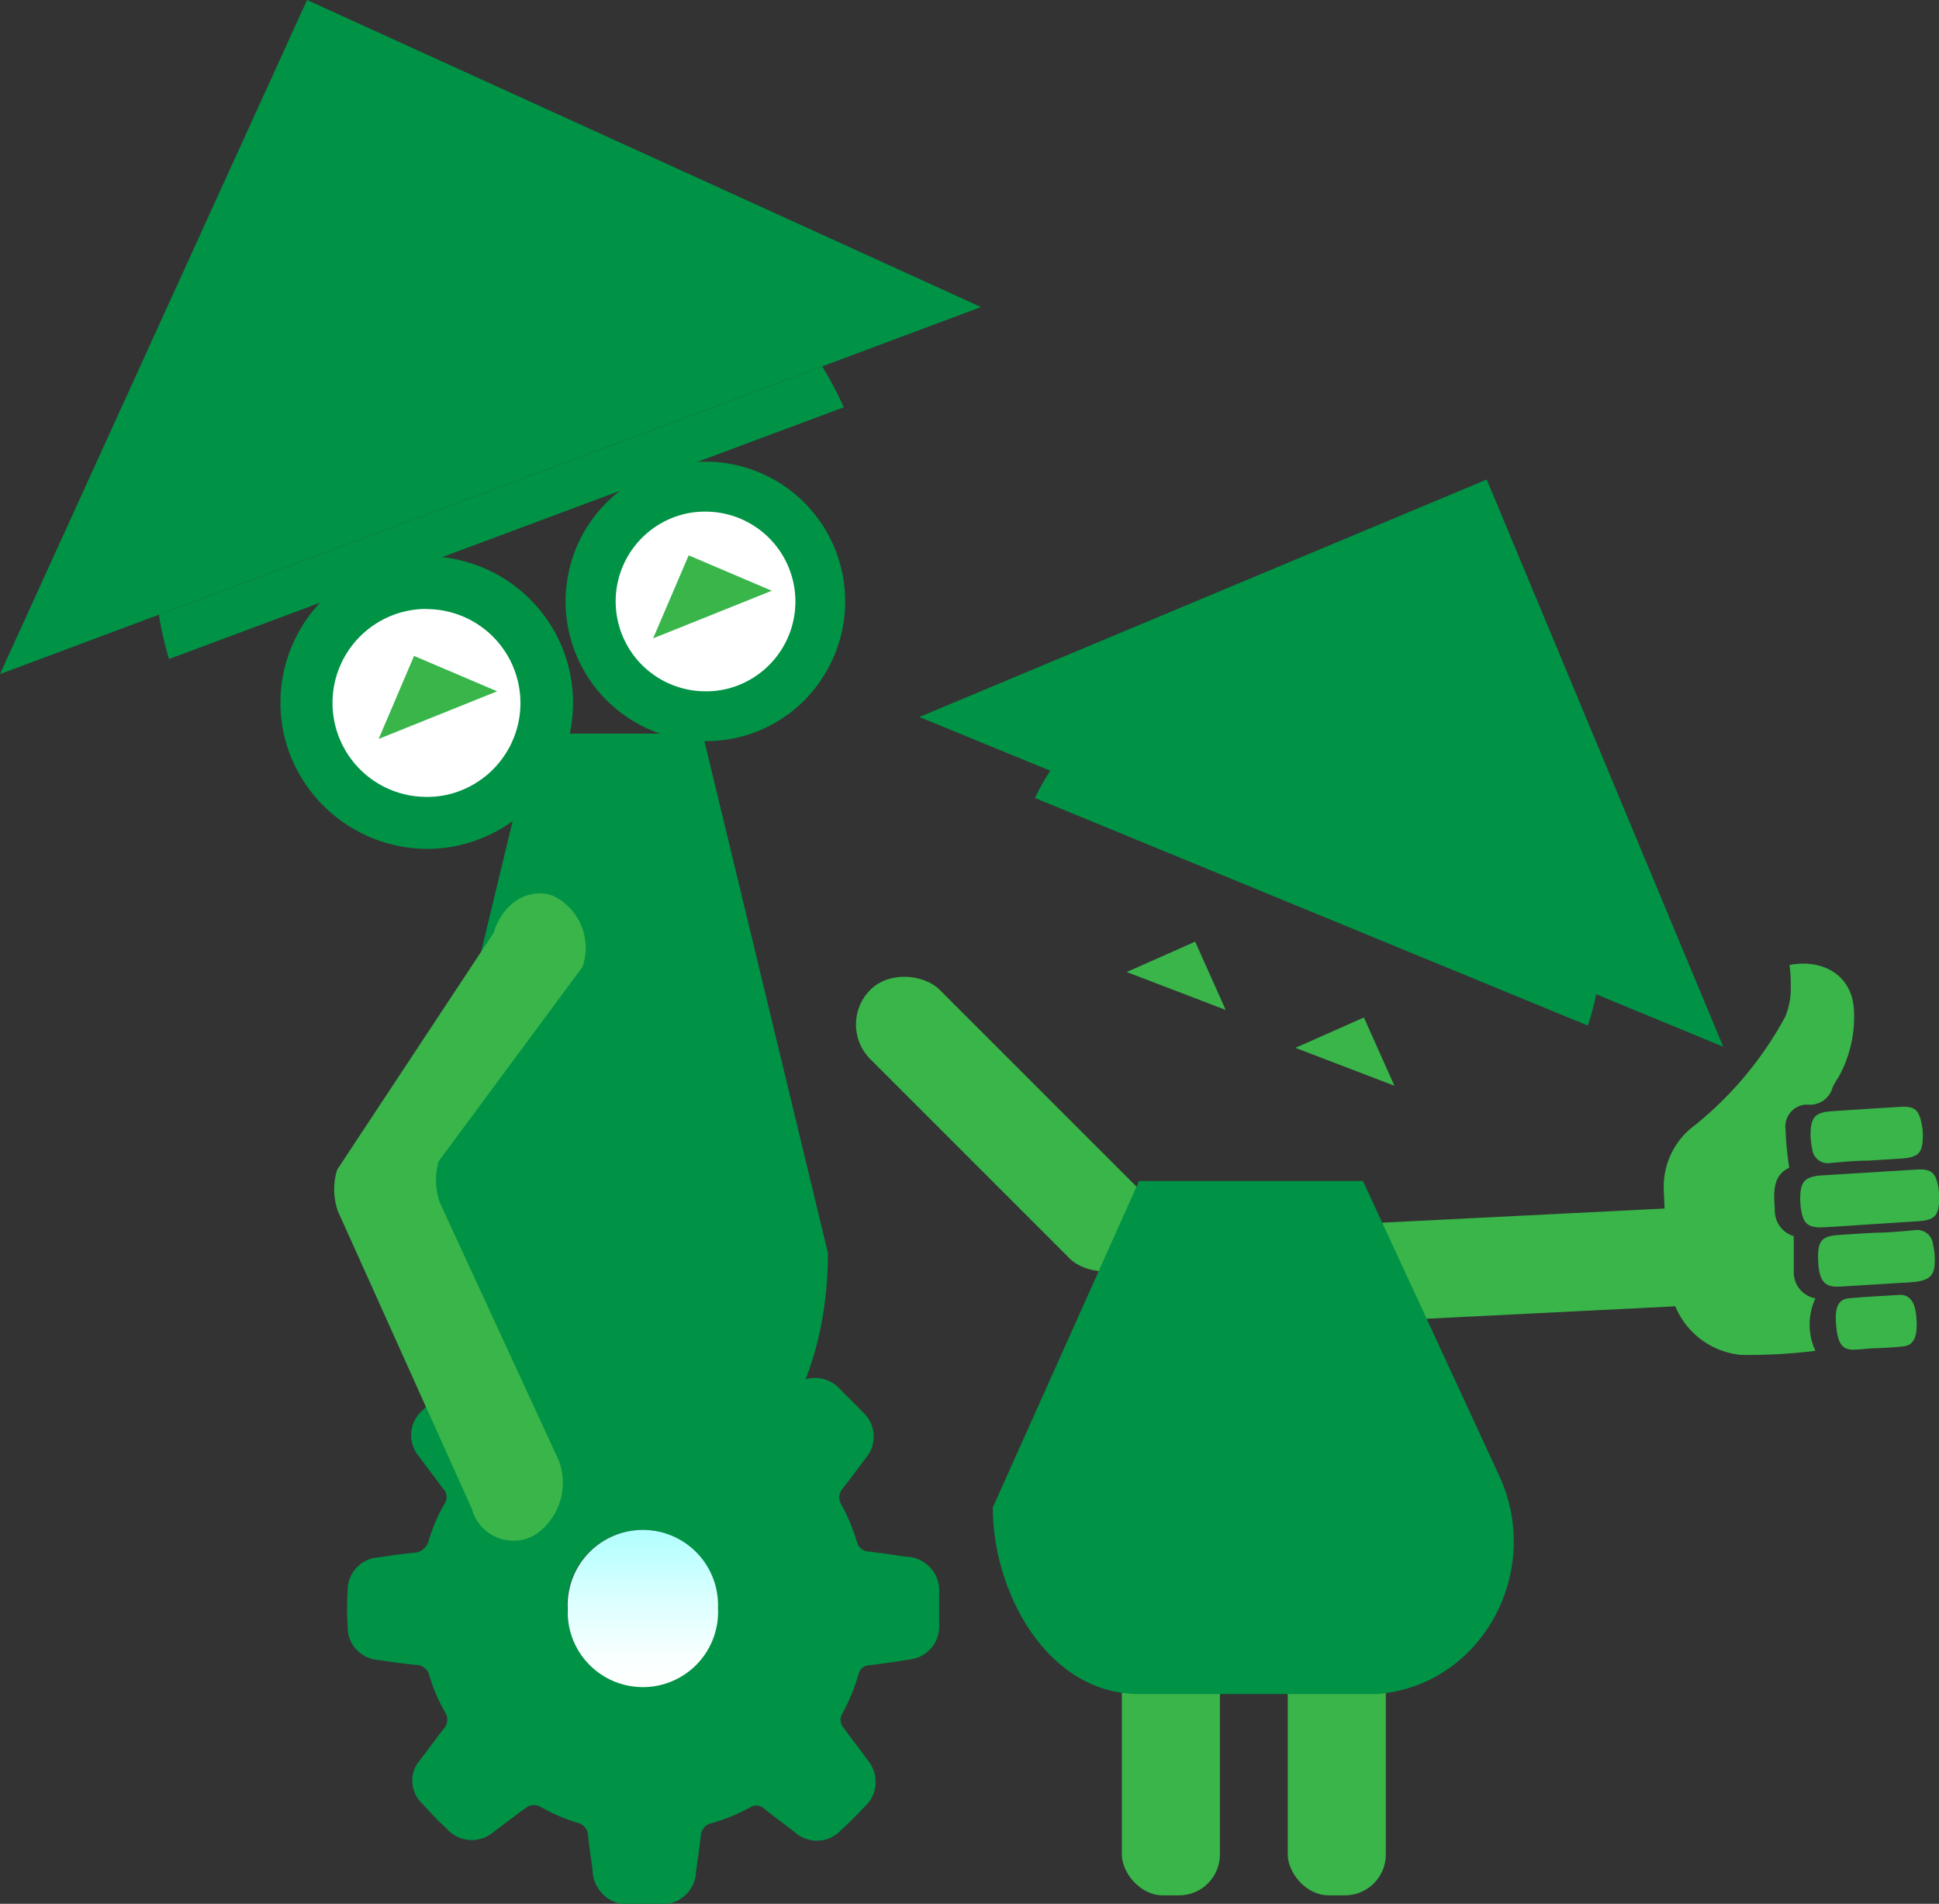
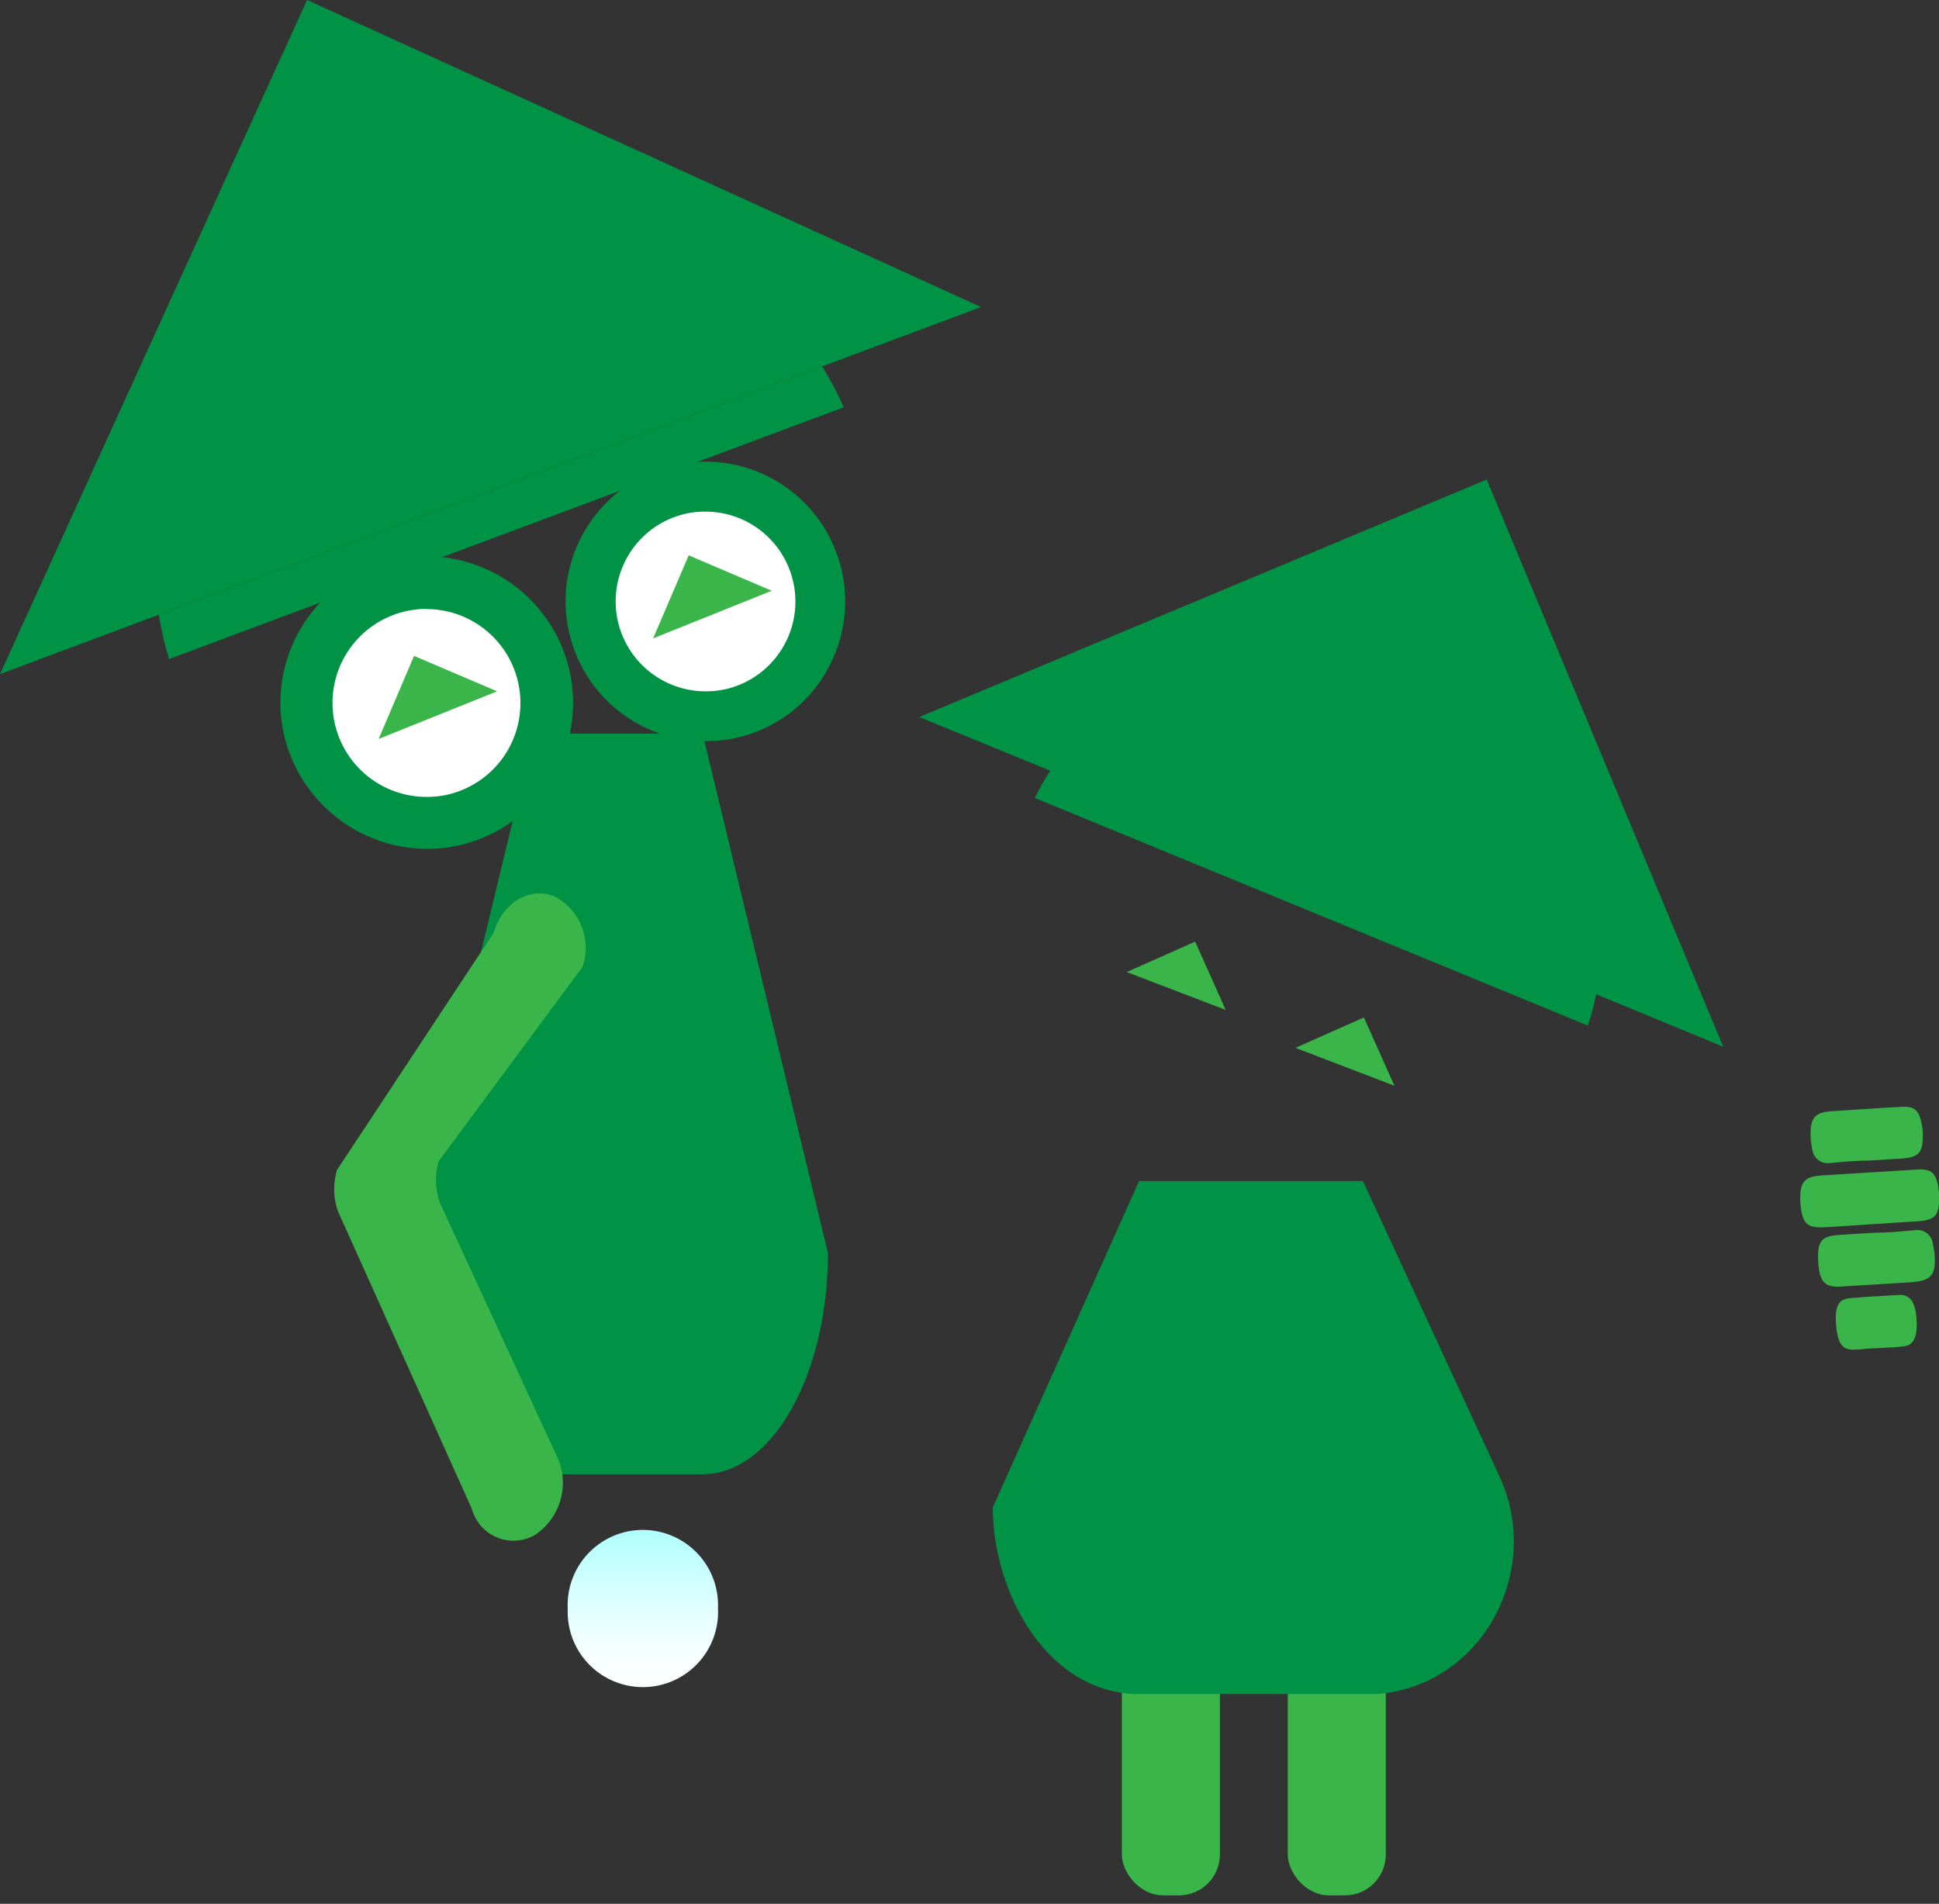
<svg xmlns="http://www.w3.org/2000/svg" viewBox="0 0 123.77 121.53">
  <rect x="0" y="0" width="123.77" height="121.53" fill="#333333" stroke="none" />
  <defs>
    <style>.cls-1{fill:#fff;}.cls-2{fill:#009245;}.cls-3{fill:#39b54a;}.cls-4{fill:url(#linear-gradient);}</style>
    <linearGradient id="linear-gradient" x1="41.04" y1="107.48" x2="41.04" y2="97.88" gradientUnits="userSpaceOnUse">
      <stop offset="0" stop-color="#fff" />
      <stop offset="0.21" stop-color="#f6ffff" />
      <stop offset="0.55" stop-color="#dcffff" />
      <stop offset="0.99" stop-color="#b3ffff" />
    </linearGradient>
  </defs>
  <g id="Layer_2" data-name="Layer 2">
    <g id="icon">
      <path class="cls-1" d="M27.31,52.53A7.75,7.75,0,0,1,20,47.16a7.67,7.67,0,0,1,5-9.6,7.57,7.57,0,0,1,2.27-.34A7.65,7.65,0,0,1,34,48.47a7.53,7.53,0,0,1-6.7,4.06Z" />
      <path class="cls-2" d="M27.22,38.88A6,6,0,0,1,29,50.61a5.76,5.76,0,0,1-1.73.26,6,6,0,1,1-.09-12m0-3.33a9,9,0,0,0-2.77.43,9.32,9.32,0,0,0-6.08,11.68,9.43,9.43,0,0,0,8.94,6.54A9.33,9.33,0,0,0,36.13,42a9.38,9.38,0,0,0-8.91-6.49Z" />
      <path class="cls-1" d="M45.06,45.72a7.42,7.42,0,0,1-7-5.14,7.32,7.32,0,1,1,13.45,1.25,7.24,7.24,0,0,1-6.42,3.89Z" />
      <path class="cls-2" d="M45,32.66a5.74,5.74,0,0,1,1.74,11.22,5.57,5.57,0,0,1-1.66.25,5.74,5.74,0,0,1-1.78-11.21,5.53,5.53,0,0,1,1.7-.26m0-3.19h0a8.83,8.83,0,0,0-2.65.41,8.92,8.92,0,0,0,2.73,17.43,8.83,8.83,0,0,0,7.83-4.74A8.92,8.92,0,0,0,45,29.47Z" />
      <polygon class="cls-3" points="41.69 40.75 43.96 35.45 49.26 37.71 41.69 40.75" />
      <polygon class="cls-3" points="24.17 47.17 26.43 41.87 31.73 44.13 24.17 47.17" />
      <polygon class="cls-2" points="62.62 19.6 52.48 23.39 10.14 39.24 0 43.03 19.6 0 62.62 19.6" />
      <path class="cls-2" d="M34.07,46.83H44.85l8,33.16c0,7.8-3.58,14.12-8,14.12H34.07c-4.41,0-8-6.32-8-14.12" />
      <path class="cls-2" d="M53.86,26,10.79,42.07a21.82,21.82,0,0,1-.65-2.83L52.48,23.39A22.4,22.4,0,0,1,53.86,26Z" />
-       <path class="cls-2" d="M57.8,99.37c-.78-.12-1.57-.23-2.36-.33a.81.81,0,0,1-.75-.63,11.37,11.37,0,0,0-1-2.39.85.85,0,0,1,.1-1c.52-.65,1-1.32,1.52-2a2.1,2.1,0,0,0-.2-2.84c-.47-.5-1-1-1.45-1.46a2.15,2.15,0,0,0-3.1-.19c-.65.47-1.28,1-1.91,1.45a.78.78,0,0,1-1,.07,11.5,11.5,0,0,0-2.32-1,.94.94,0,0,1-.76-1c-.07-.72-.18-1.45-.28-2.17A2.19,2.19,0,0,0,42,83.83c-.59,0-1.19,0-1.79,0A2.23,2.23,0,0,0,37.72,86c-.1.75-.2,1.49-.29,2.24a.76.76,0,0,1-.58.72,12.74,12.74,0,0,0-2.51,1,.78.78,0,0,1-1-.11c-.64-.51-1.3-1-1.95-1.49a2,2,0,0,0-1.35-.48,2.07,2.07,0,0,0-1.56.63c-.5.5-1,1-1.5,1.51a2.1,2.1,0,0,0-.2,3c.48.66,1,1.32,1.49,2a.76.76,0,0,1,.09,1,10.82,10.82,0,0,0-1,2.33,1,1,0,0,1-.93.77c-.75.07-1.5.18-2.24.29a2.11,2.11,0,0,0-2,2.15,17,17,0,0,0,0,2.26,2.1,2.1,0,0,0,2,2.15c.78.13,1.57.23,2.37.31a.88.88,0,0,1,.85.69,10.5,10.5,0,0,0,1,2.33.88.88,0,0,1-.11,1.09c-.52.66-1,1.33-1.52,2a2,2,0,0,0,.16,2.73c.51.56,1,1.1,1.58,1.62a2.12,2.12,0,0,0,3,.19c.67-.48,1.31-1,2-1.49a.86.86,0,0,1,1-.09,11.5,11.5,0,0,0,2.32,1,.87.87,0,0,1,.7.84c.07.71.18,1.41.28,2.11a2.25,2.25,0,0,0,2.51,2.26c.62,0,1.24,0,1.86,0a2.16,2.16,0,0,0,2.24-2.09c.11-.75.21-1.49.3-2.24a.88.88,0,0,1,.7-.85,11.38,11.38,0,0,0,2.44-1,.74.74,0,0,1,.91.08c.65.53,1.32,1,2,1.54a2.1,2.1,0,0,0,2.9-.17c.5-.46,1-.95,1.46-1.45a2.15,2.15,0,0,0,.22-3.05c-.47-.67-1-1.32-1.48-2a.78.78,0,0,1-.08-1,12.54,12.54,0,0,0,1-2.45.74.74,0,0,1,.7-.58c.84-.1,1.67-.22,2.5-.36a2.12,2.12,0,0,0,1.95-2.22c0-.69,0-1.38,0-2.06A2.16,2.16,0,0,0,57.8,99.37ZM41,107.48a4.8,4.8,0,0,1-4.79-4.77,4.8,4.8,0,1,1,9.59-.06A4.78,4.78,0,0,1,41,107.48Z" />
      <path class="cls-4" d="M45.83,102.65a4.8,4.8,0,1,1-9.59.06,4.8,4.8,0,1,1,9.59-.06Z" />
-       <rect class="cls-3" x="94.54" y="68.49" width="6.26" height="24.24" rx="3.13" transform="matrix(0.05, 1, -1, 0.05, 173.27, -20.98)" />
-       <rect class="cls-3" x="60.99" y="59.63" width="6.26" height="24.24" rx="3.13" transform="translate(-31.95 66.36) rotate(-45)" />
      <rect class="cls-3" x="71.61" y="104.13" width="6.26" height="16.86" rx="2.61" />
      <rect class="cls-3" x="82.2" y="104.13" width="6.26" height="16.86" rx="2.61" />
      <polygon class="cls-3" points="82.69 66.89 87.06 64.95 89.01 69.31 82.69 66.89" />
      <polygon class="cls-3" points="71.92 62.05 76.29 60.11 78.24 64.47 71.92 62.05" />
      <path class="cls-2" d="M101.89,63.47a19.25,19.25,0,0,1-.53,2L66.06,50.94a13.85,13.85,0,0,1,1-1.76l-.07,0-8.31-3.41L94.9,30.61,110,66.82Z" />
      <path class="cls-2" d="M72.71,75.39H87l8.71,18.84c2.82,6.1-1.14,13.41-7.83,13.91-.29,0-.58,0-.88,0H72.71c-5.87,0-9.34-6.5-9.34-11.91" />
      <path class="cls-3" d="M21.52,74.67l10-15.14c.55-1.89,2.27-2.94,3.83-2.33h0a3.7,3.7,0,0,1,1.83,4.53L28,74.13a4.34,4.34,0,0,0,.09,2.67l7.57,16.41A4,4,0,0,1,34.12,98h0a2.75,2.75,0,0,1-4-1.68l-8.55-19A4.24,4.24,0,0,1,21.52,74.67Z" />
-       <path class="cls-3" d="M114.21,74.54a21.69,21.69,0,0,1-.24-2.49,1.4,1.4,0,0,1,1.37-1.54,1.5,1.5,0,0,0,1.64-1.1,4.33,4.33,0,0,1,.36-.62,7.9,7.9,0,0,0,1-4.32c-.1-2.14-1.9-3.29-4.11-2.87a10.43,10.43,0,0,1,.08,1.47,4.76,4.76,0,0,1-.35,1.82,22.79,22.79,0,0,1-5.76,6.93,4.87,4.87,0,0,0-2,4.11c.08,1.93.2,3.87.36,5.8a5.06,5.06,0,0,0,4.57,4.76,34.72,34.72,0,0,0,4.75-.26,4,4,0,0,1,0-3.35,1.68,1.68,0,0,1-1.38-1.64c0-.76,0-1.52,0-2.33a1.7,1.7,0,0,1-1.21-1.68C113.22,76.15,113.12,75.06,114.21,74.54Z" />
      <path class="cls-3" d="M119.46,78.15c-1.07.07-2.13.15-3.2.2-.8,0-1.11-.2-1.27-1a5,5,0,0,1-.08-.78c0-1.14.27-1.47,1.42-1.54l6-.37c.92-.06,1.22.18,1.39,1.08a4.25,4.25,0,0,1,.06.71c0,1.14-.25,1.44-1.38,1.51Z" />
      <path class="cls-3" d="M119.68,78.69c.85,0,1.7-.09,2.54-.16a1,1,0,0,1,1.16.87,5.67,5.67,0,0,1,.1.57c.12,1.44-.18,1.8-1.6,1.89l-4.43.27c-.84.05-1.2-.24-1.34-1.07a6,6,0,0,1-.06-.85c0-1,.28-1.31,1.29-1.37C118.12,78.78,118.9,78.74,119.68,78.69Z" />
      <path class="cls-3" d="M119.24,74.09c-.8,0-1.6.08-2.4.15a1,1,0,0,1-1.16-.87,5.53,5.53,0,0,1-.11-.9c0-1.14.27-1.47,1.41-1.54,1.43-.09,2.86-.19,4.29-.27.92-.06,1.21.16,1.39,1.07a3.36,3.36,0,0,1,.08.71c0,1.17-.25,1.44-1.42,1.52Z" />
      <path class="cls-3" d="M119.85,86.06c-.52,0-1,.09-1.56.1-.73,0-1-.45-1.09-1.62s.16-1.61.88-1.67c1.06-.1,2.13-.14,3.19-.21h.13c.64.08.92.63.95,1.85,0,.93-.24,1.37-.87,1.44s-1.09.08-1.63.11Z" />
    </g>
  </g>
</svg>